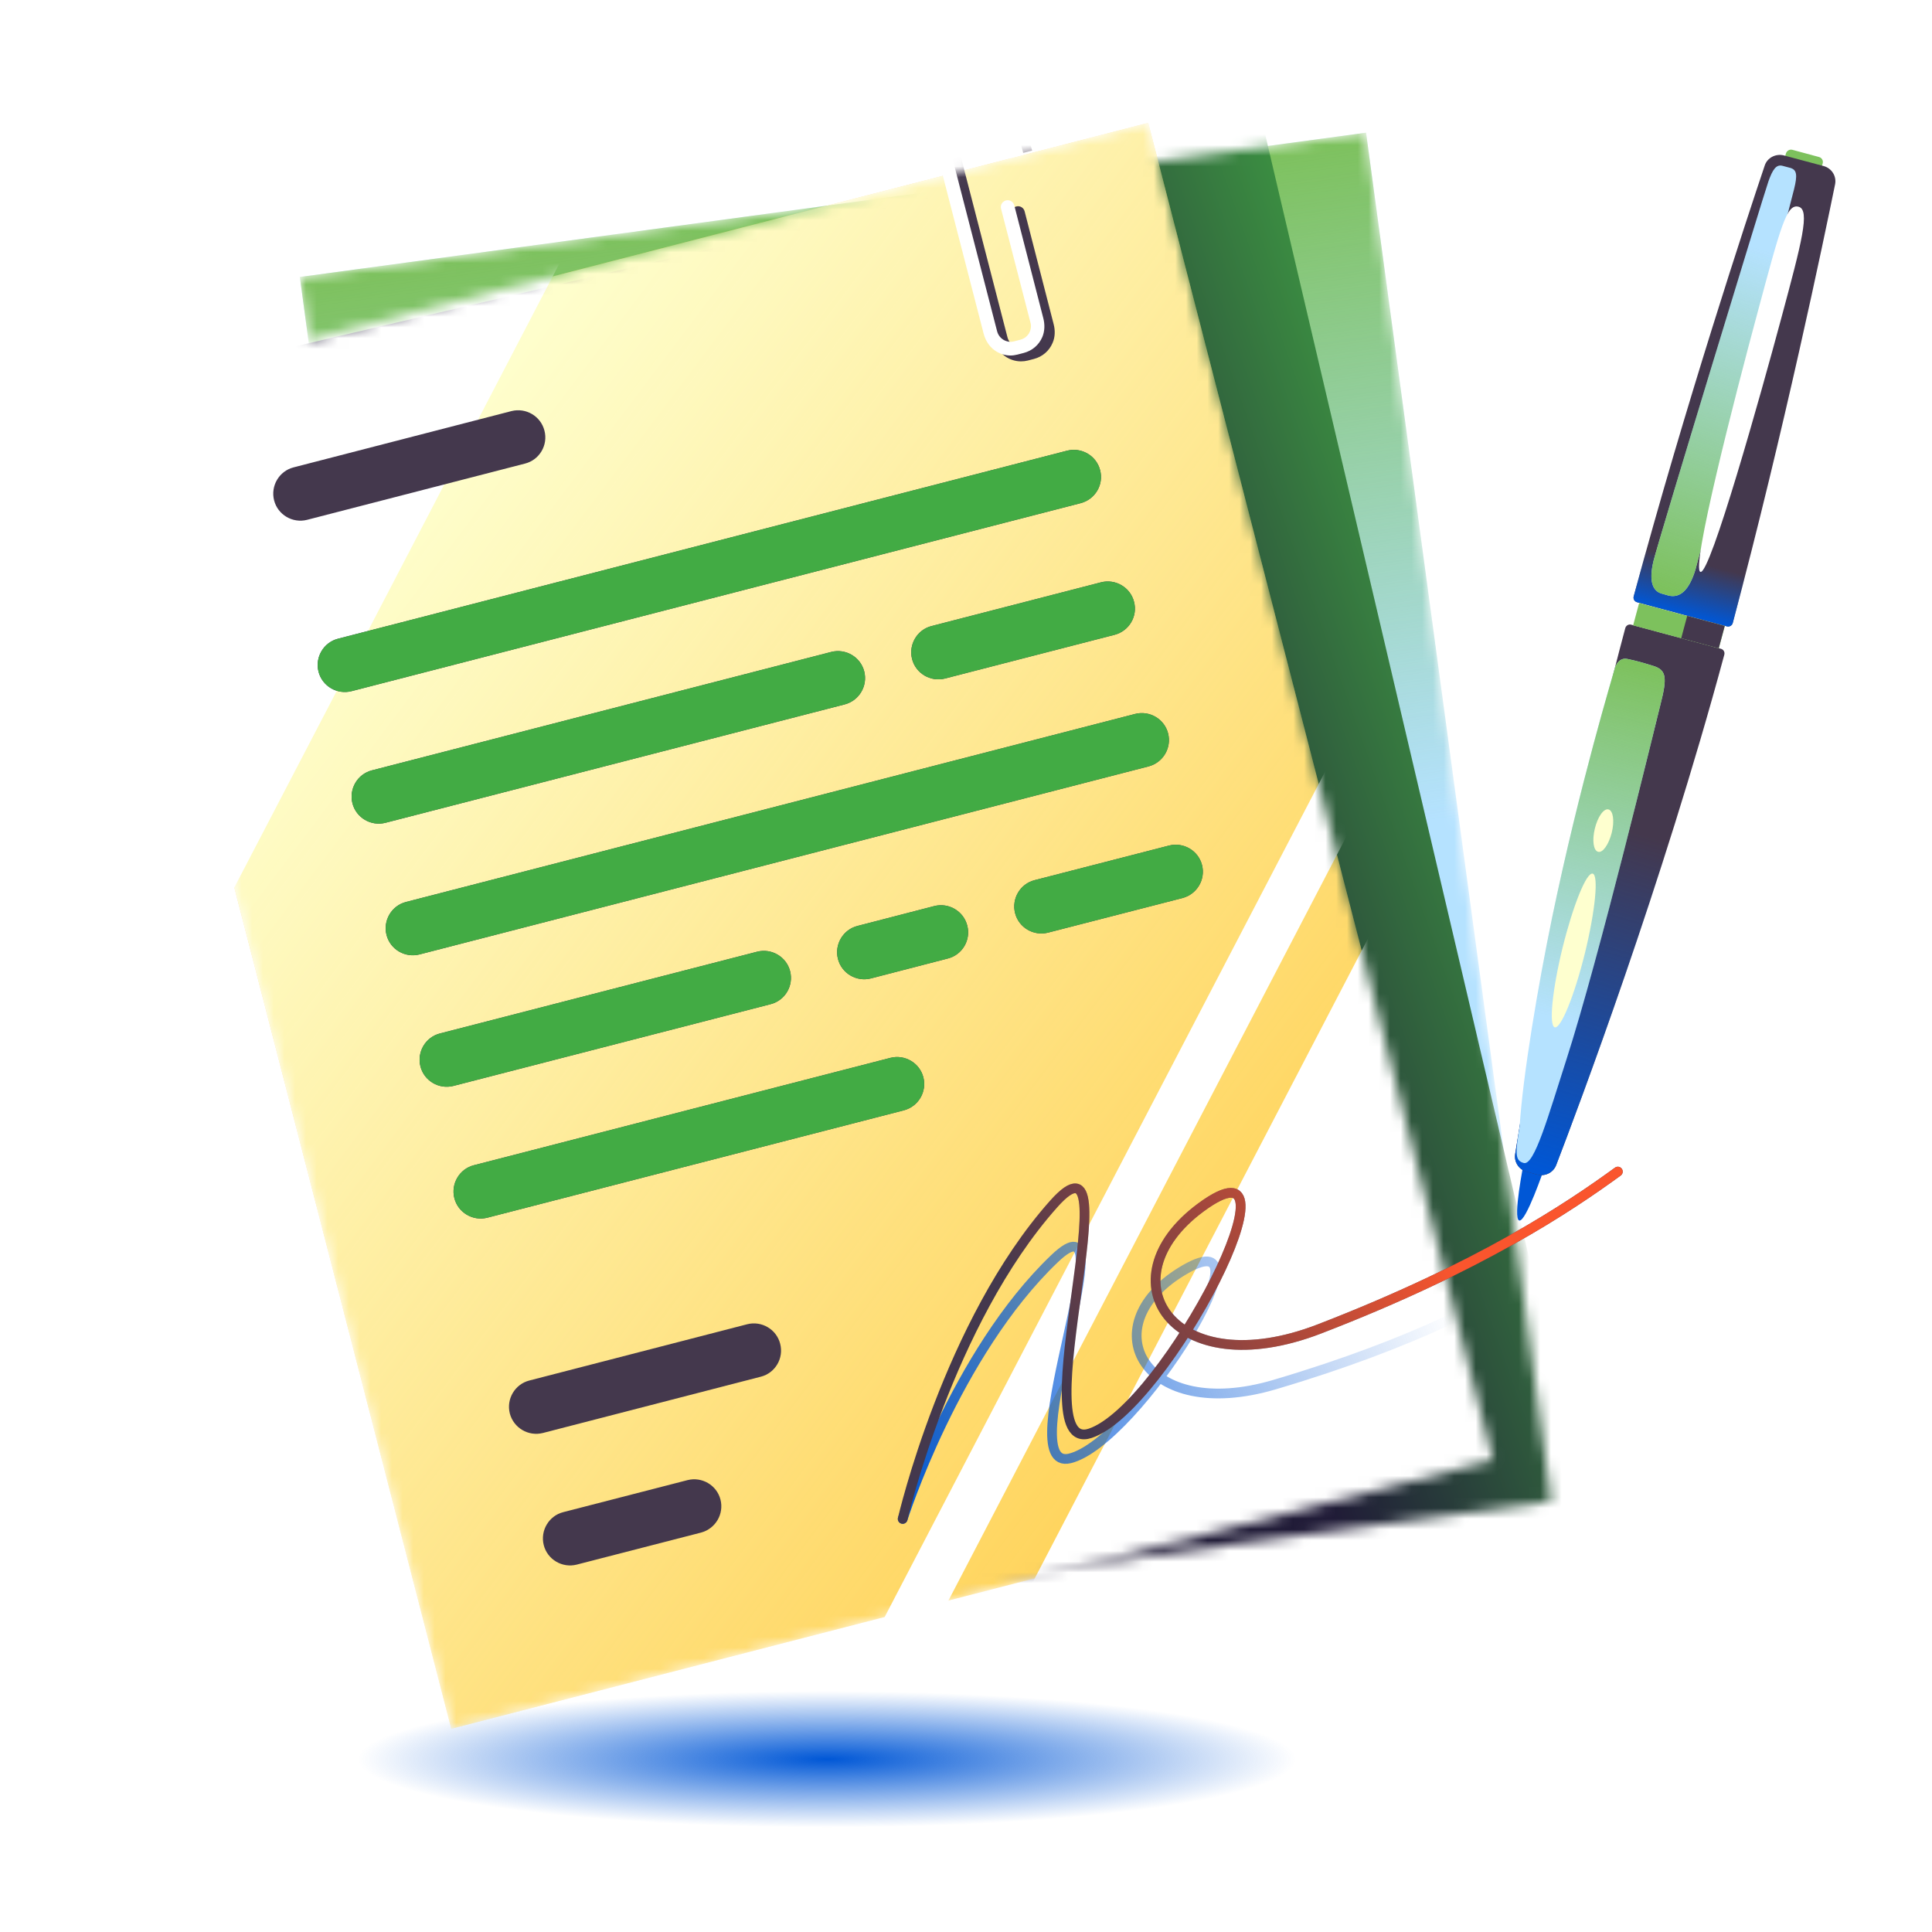
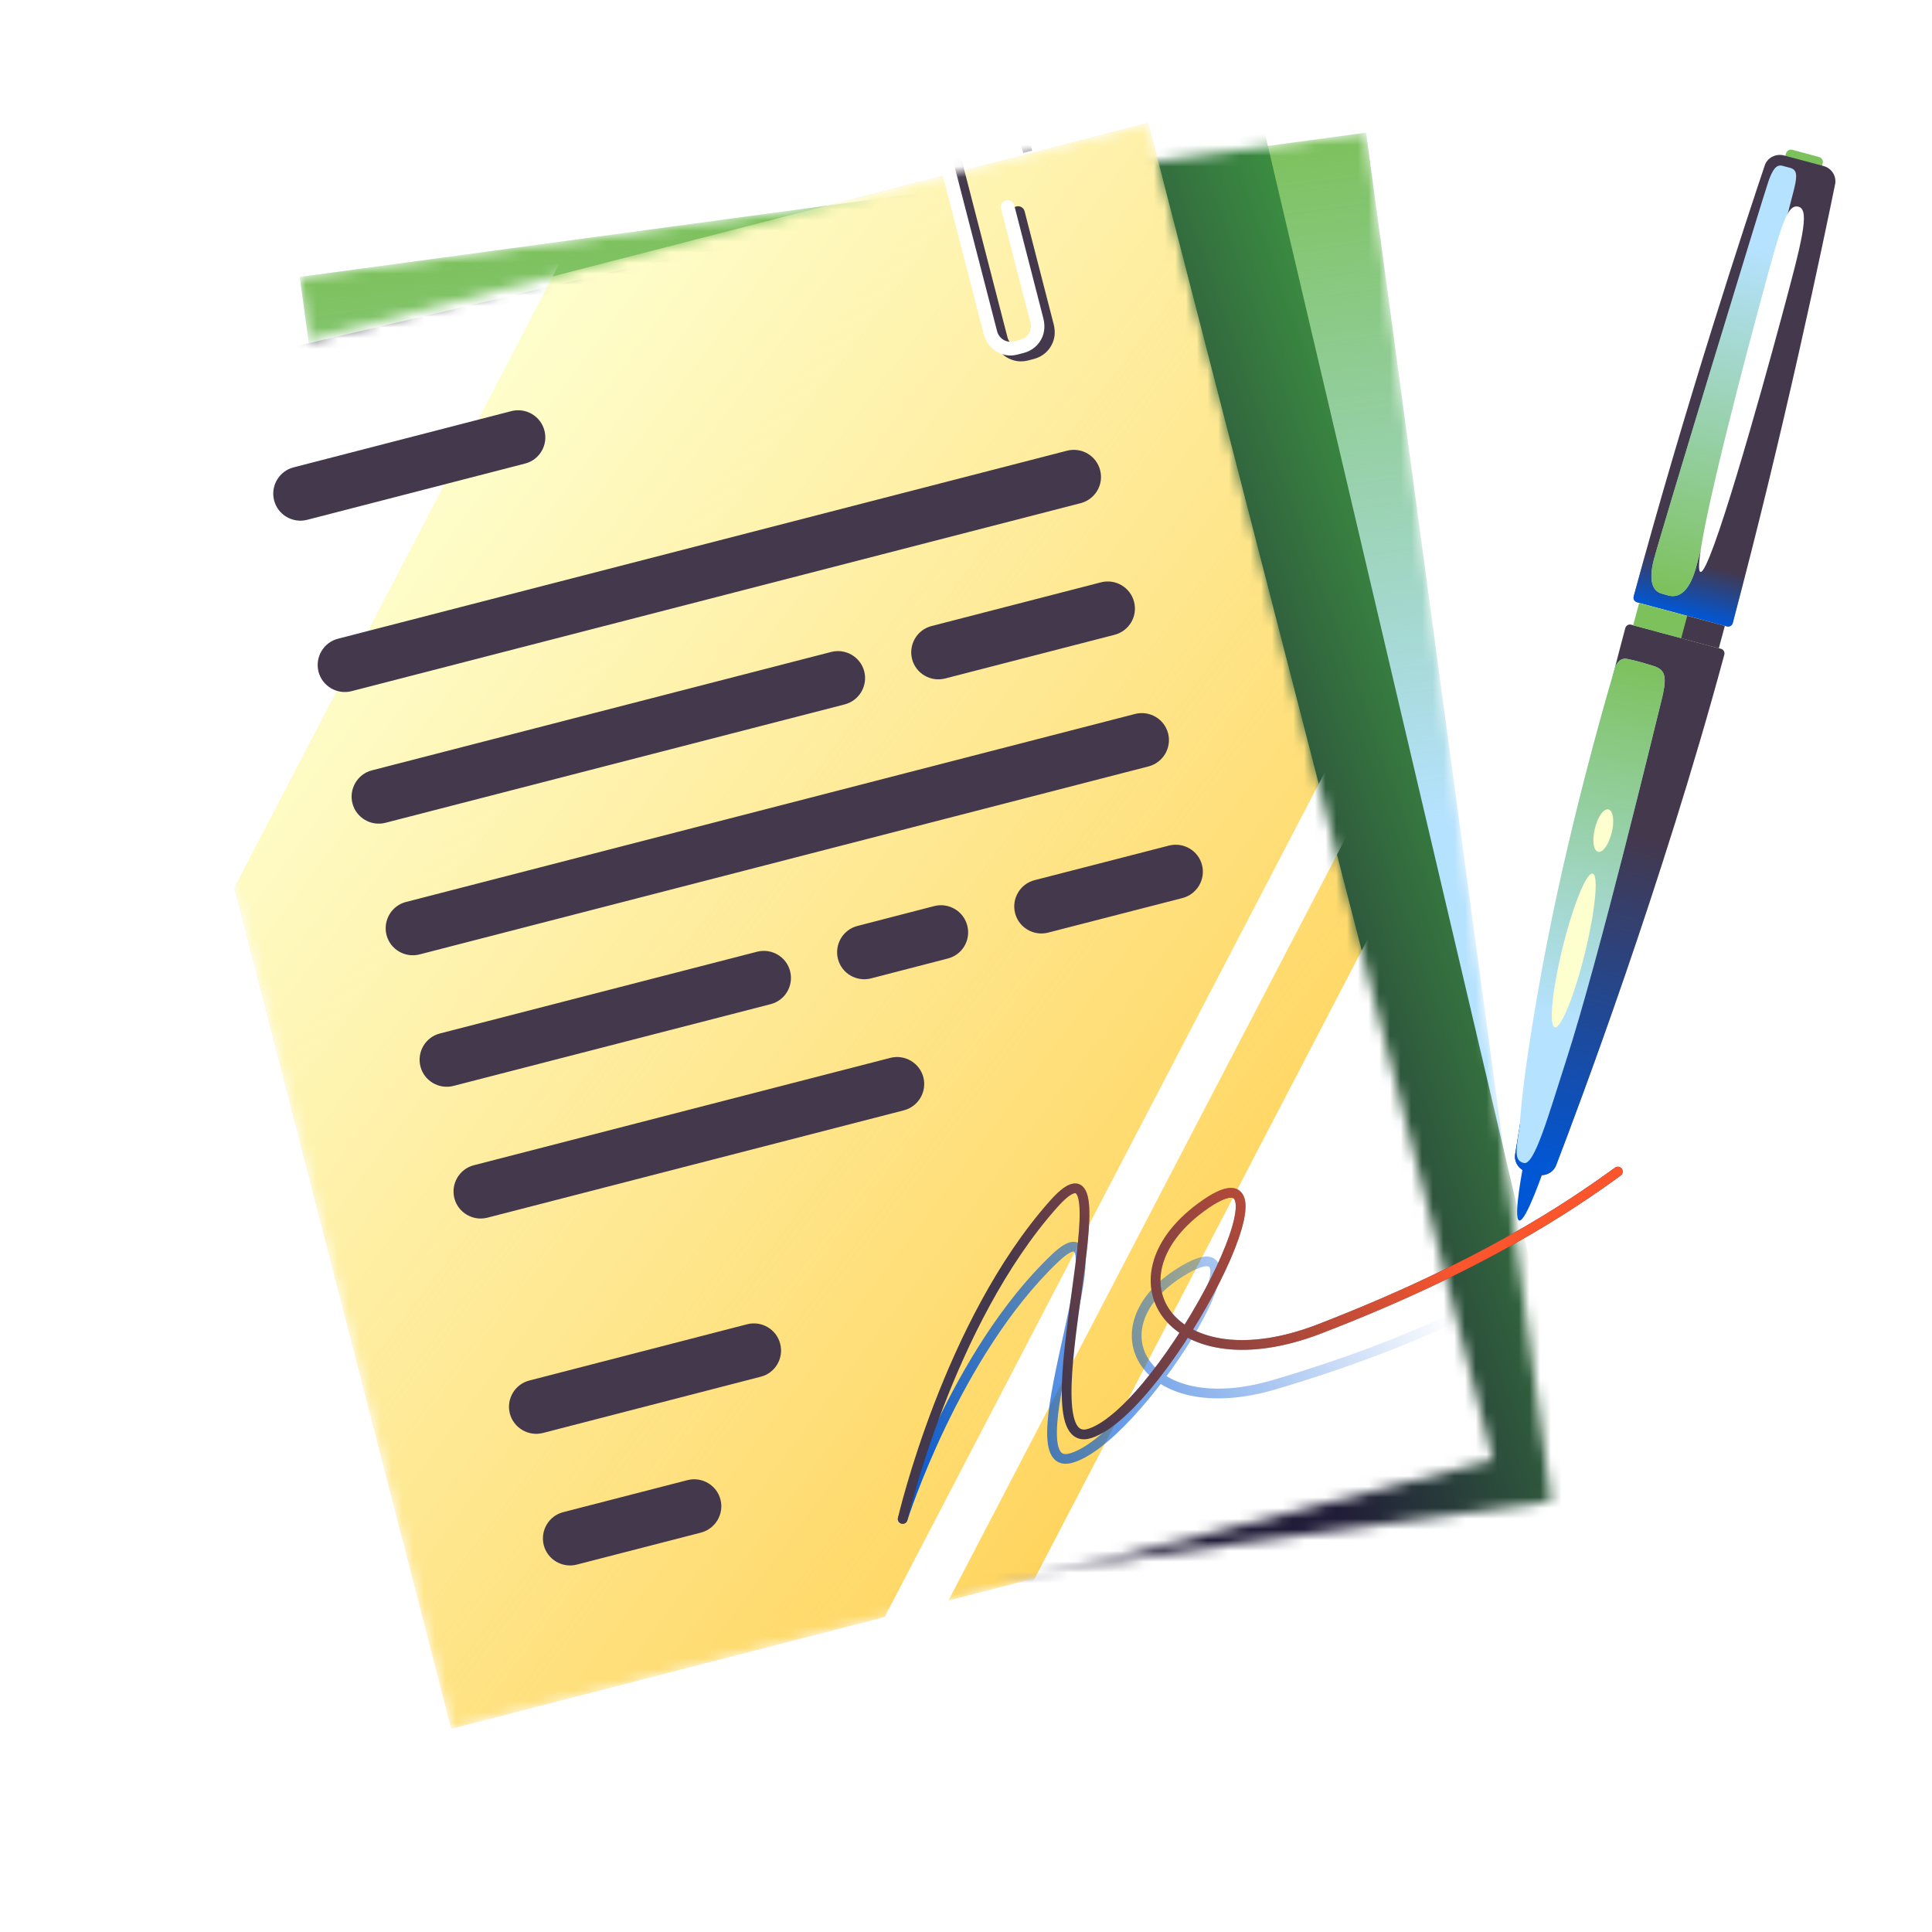
<svg xmlns="http://www.w3.org/2000/svg" width="180" height="180" viewBox="0 0 180 180" fill="none">
  <g filter="url(#filter0_f_30666_218180)">
-     <path d="M127.834 163.627C127.834 163.185 127.487 162.744 126.815 162.325C120.617 159.558 100.916 157.559 77.573 157.559C49.246 157.559 26.273 160.535 26.273 164.185C26.273 164.627 26.619 165.069 27.291 165.487C33.511 168.254 53.191 170.254 76.533 170.254C104.86 170.254 127.834 167.278 127.834 163.627Z" fill="url(#paint0_radial_30666_218180)" />
-   </g>
+     </g>
  <mask id="mask0_30666_218180" style="mask-type:alpha" maskUnits="userSpaceOnUse" x="27" y="12" width="118" height="142">
    <path d="M127.273 12.362L27.935 25.805L45.189 153.312L144.528 139.87L127.273 12.362Z" fill="#898989" />
  </mask>
  <g mask="url(#mask0_30666_218180)">
    <path d="M127.273 12.362L27.935 25.805L45.189 153.312L144.528 139.87L127.273 12.362Z" fill="#B5E2FF" />
    <path d="M127.273 12.362L27.935 25.805L45.189 153.312L144.528 139.87L127.273 12.362Z" fill="url(#paint1_linear_30666_218180)" />
    <path d="M117.545 11.12L15.462 35.102L46.302 166.376L148.385 142.394L117.545 11.12Z" fill="url(#paint2_linear_30666_218180)" />
  </g>
  <mask id="mask1_30666_218180" style="mask-type:alpha" maskUnits="userSpaceOnUse" x="9" y="11" width="131" height="151">
    <path d="M106.979 11.45L9.916 36.48L42.044 161.067L139.107 136.037L106.979 11.45Z" fill="#898989" />
  </mask>
  <g mask="url(#mask1_30666_218180)">
    <path d="M106.979 11.446L9.916 36.477L42.044 161.063L139.107 136.033L106.979 11.446Z" fill="#FFCA42" />
    <path d="M106.979 11.446L9.916 36.477L42.044 161.063L139.107 136.033L106.979 11.446Z" fill="url(#paint3_linear_30666_218180)" />
    <path d="M144.541 148.544L91.92 155.666L128.165 86.071L180.786 78.949L144.541 148.544Z" fill="white" />
    <path d="M17.832 90.361L-34.789 97.483L1.468 27.888L54.09 20.766L17.832 90.361Z" fill="white" />
    <path d="M80.102 164.983L74.566 165.732L130.603 58.179L136.125 57.43L80.102 164.983Z" fill="white" />
    <path d="M95.12 33.668C94.599 33.668 94.079 33.503 93.634 33.186C93.114 32.817 92.771 32.246 92.606 31.624L87.591 12.175C87.236 10.804 88.061 9.395 89.432 9.039L91.882 8.405C92.466 8.252 93.076 8.265 93.634 8.506C94.383 8.824 94.916 9.458 95.12 10.233L96.161 14.029L94.942 14.346L93.901 10.55C93.723 9.852 92.999 9.433 92.314 9.611L89.749 10.271C89.051 10.448 88.632 11.159 88.81 11.858L93.863 31.421C93.952 31.764 94.168 32.043 94.46 32.221C94.764 32.398 95.107 32.449 95.45 32.36L96.034 32.208C96.376 32.119 96.656 31.903 96.834 31.611C97.011 31.307 97.062 30.964 96.973 30.621L94.231 20.008C94.142 19.665 94.345 19.323 94.688 19.234C95.031 19.145 95.374 19.348 95.462 19.691L98.166 30.202C98.319 30.786 98.306 31.408 98.065 31.954C97.748 32.703 97.113 33.236 96.338 33.44L95.754 33.592C95.551 33.643 95.335 33.668 95.12 33.668Z" fill="#44384D" />
    <path d="M84.102 141.512C84.102 141.512 89.012 126.079 98.25 117.265C105.404 110.421 93.961 137.27 99.679 135.876C105.891 134.356 119.369 112.716 110.02 118.502C101.745 123.625 106.595 132.591 118.732 129.006C132.03 125.081 139.557 120.853 143.659 118.347" stroke="url(#paint4_linear_30666_218180)" stroke-width="0.907" stroke-miterlimit="10" stroke-linecap="round" />
  </g>
  <path d="M100.692 46.876L32.747 64.396C31.402 64.738 30.018 63.926 29.675 62.58C29.332 61.234 30.145 59.851 31.491 59.508L99.422 41.989C100.768 41.646 102.152 42.458 102.495 43.804C102.85 45.15 102.038 46.521 100.692 46.876ZM78.704 65.627L35.908 76.659C34.563 77.002 33.179 76.189 32.836 74.844C32.493 73.498 33.306 72.114 34.652 71.772L77.447 60.739C78.793 60.397 80.177 61.209 80.519 62.555C80.862 63.901 80.05 65.272 78.704 65.627ZM103.853 59.14L88.047 63.215C86.702 63.558 85.318 62.745 84.975 61.4C84.632 60.054 85.445 58.67 86.791 58.327L102.583 54.252C103.929 53.909 105.313 54.722 105.656 56.068C106.011 57.413 105.199 58.784 103.853 59.14ZM107.014 71.403L39.082 88.923C37.737 89.265 36.353 88.453 36.01 87.107C35.667 85.761 36.48 84.378 37.825 84.035L105.757 66.516C107.103 66.173 108.487 66.985 108.83 68.331C109.172 69.677 108.36 71.048 107.014 71.403ZM71.798 93.556L42.243 101.173C40.898 101.516 39.514 100.704 39.171 99.358C38.828 98.012 39.641 96.629 40.986 96.286L70.541 88.669C71.887 88.326 73.27 89.138 73.613 90.484C73.956 91.843 73.143 93.214 71.798 93.556ZM88.301 89.303L81.141 91.157C79.796 91.5 78.412 90.687 78.069 89.342C77.726 87.996 78.539 86.612 79.885 86.269L87.045 84.416C88.39 84.073 89.774 84.886 90.117 86.231C90.472 87.577 89.66 88.961 88.301 89.303ZM110.175 83.667L97.645 86.891C96.299 87.234 94.916 86.422 94.573 85.076C94.23 83.73 95.043 82.347 96.388 82.004L108.918 78.779C110.264 78.436 111.648 79.249 111.991 80.595C112.333 81.94 111.521 83.311 110.175 83.667ZM84.214 103.446L45.404 113.45C44.059 113.792 42.675 112.98 42.332 111.634C41.989 110.289 42.802 108.905 44.148 108.562L82.957 98.558C84.302 98.216 85.686 99.028 86.029 100.374C86.372 101.719 85.559 103.09 84.214 103.446Z" fill="#44384D" />
-   <path d="M100.692 46.876L32.747 64.396C31.402 64.738 30.018 63.926 29.675 62.58C29.332 61.234 30.145 59.851 31.491 59.508L99.422 41.989C100.768 41.646 102.152 42.458 102.495 43.804C102.85 45.15 102.038 46.521 100.692 46.876ZM78.704 65.627L35.908 76.659C34.563 77.002 33.179 76.189 32.836 74.844C32.493 73.498 33.306 72.114 34.652 71.772L77.447 60.739C78.793 60.397 80.177 61.209 80.519 62.555C80.862 63.901 80.05 65.272 78.704 65.627ZM103.853 59.14L88.047 63.215C86.702 63.558 85.318 62.745 84.975 61.4C84.632 60.054 85.445 58.67 86.791 58.327L102.583 54.252C103.929 53.909 105.313 54.722 105.656 56.068C106.011 57.413 105.199 58.784 103.853 59.14ZM107.014 71.403L39.082 88.923C37.737 89.265 36.353 88.453 36.01 87.107C35.667 85.761 36.48 84.378 37.825 84.035L105.757 66.516C107.103 66.173 108.487 66.985 108.83 68.331C109.172 69.677 108.36 71.048 107.014 71.403ZM71.798 93.556L42.243 101.173C40.898 101.516 39.514 100.704 39.171 99.358C38.828 98.012 39.641 96.629 40.986 96.286L70.541 88.669C71.887 88.326 73.27 89.138 73.613 90.484C73.956 91.843 73.143 93.214 71.798 93.556ZM88.301 89.303L81.141 91.157C79.796 91.5 78.412 90.687 78.069 89.342C77.726 87.996 78.539 86.612 79.885 86.269L87.045 84.416C88.39 84.073 89.774 84.886 90.117 86.231C90.472 87.577 89.66 88.961 88.301 89.303ZM110.175 83.667L97.645 86.891C96.299 87.234 94.916 86.422 94.573 85.076C94.23 83.73 95.043 82.347 96.388 82.004L108.918 78.779C110.264 78.436 111.648 79.249 111.991 80.595C112.333 81.94 111.521 83.311 110.175 83.667ZM84.214 103.446L45.404 113.45C44.059 113.792 42.675 112.98 42.332 111.634C41.989 110.289 42.802 108.905 44.148 108.562L82.957 98.558C84.302 98.216 85.686 99.028 86.029 100.374C86.372 101.719 85.559 103.09 84.214 103.446Z" fill="#42AB44" />
  <path fill-rule="evenodd" clip-rule="evenodd" d="M28.609 48.432L48.921 43.189C50.267 42.846 51.079 41.462 50.724 40.117C50.381 38.771 48.997 37.958 47.651 38.301L27.352 43.544C26.006 43.887 25.194 45.271 25.536 46.616C25.879 47.962 27.263 48.775 28.609 48.432ZM53.733 145.771L65.311 142.788C66.656 142.432 67.469 141.061 67.126 139.715C66.783 138.37 65.399 137.557 64.054 137.9L52.476 140.883C51.13 141.226 50.318 142.61 50.66 143.956C51.003 145.301 52.387 146.114 53.733 145.771ZM50.584 133.507L70.884 128.264C72.229 127.922 73.042 126.538 72.686 125.192C72.344 123.846 70.96 123.034 69.614 123.377L49.315 128.62C47.969 128.963 47.156 130.346 47.499 131.692C47.855 133.038 49.226 133.85 50.584 133.507Z" fill="#44384D" />
  <path d="M84.101 141.514C84.101 141.514 88.324 123.224 98.168 112.173C105.79 103.594 95.093 135.687 101.567 133.539C108.601 131.199 122.138 104.933 111.882 112.496C102.803 119.192 109.248 129.095 122.933 123.812C137.927 118.029 146.226 112.438 150.729 109.156" stroke="#44384D" stroke-width="0.907" stroke-miterlimit="10" stroke-linecap="round" />
  <path d="M84.101 141.514C84.101 141.514 88.324 123.224 98.168 112.173C105.79 103.594 95.093 135.687 101.567 133.539C108.601 131.199 122.138 104.933 111.882 112.496C102.803 119.192 109.248 129.095 122.933 123.812C137.927 118.029 146.226 112.438 150.729 109.156" stroke="url(#paint5_linear_30666_218180)" stroke-width="0.907" stroke-miterlimit="10" stroke-linecap="round" />
  <path d="M141.964 108.355L143.868 108.863C143.868 108.863 142.167 113.878 141.545 113.713C140.923 113.548 141.964 108.355 141.964 108.355Z" fill="#0057D6" />
  <path d="M151.967 58.198L160.333 60.445C160.574 60.508 160.714 60.75 160.651 60.991C154.849 82.509 146.978 103.355 144.985 108.547C144.718 109.245 143.957 109.626 143.233 109.436L142.243 109.169C141.519 108.979 141.049 108.268 141.164 107.531C142.027 102.047 145.67 80.059 151.421 58.528C151.485 58.287 151.726 58.135 151.967 58.198Z" fill="#44384D" />
  <path d="M151.967 58.198L160.333 60.445C160.574 60.508 160.714 60.75 160.651 60.991C154.849 82.509 146.978 103.355 144.985 108.547C144.718 109.245 143.957 109.626 143.233 109.436L142.243 109.169C141.519 108.979 141.049 108.268 141.164 107.531C142.027 102.047 145.67 80.059 151.421 58.528C151.485 58.287 151.726 58.135 151.967 58.198Z" fill="url(#paint6_linear_30666_218180)" />
  <path d="M141.963 108.354C142.953 108.633 144.273 103.885 145.923 98.769C148.996 89.248 154.175 67.717 154.708 65.609C155.331 63.172 155.267 62.435 154.074 62.055C152.88 61.686 152.474 61.572 151.624 61.395C150.925 61.242 150.532 61.864 150.405 62.41C150.329 62.74 147.193 73.023 144.603 85.503C143.308 91.761 141.874 100.191 141.582 104.952C141.163 107.516 141.15 108.125 141.963 108.354Z" fill="#B5E2FF" />
  <path d="M141.963 108.354C142.953 108.633 144.273 103.885 145.923 98.769C148.996 89.248 154.175 67.717 154.708 65.609C155.331 63.172 155.267 62.435 154.074 62.055C152.88 61.686 152.474 61.572 151.624 61.395C150.925 61.242 150.532 61.864 150.405 62.41C150.329 62.74 147.193 73.023 144.603 85.503C143.308 91.761 141.874 100.191 141.582 104.952C141.163 107.516 141.15 108.125 141.963 108.354Z" fill="url(#paint7_linear_30666_218180)" />
  <path d="M166.984 13.956L169.473 14.629C169.727 14.692 169.892 14.959 169.815 15.225L169.574 16.127L166.146 15.213L166.388 14.311C166.464 14.045 166.73 13.892 166.984 13.956Z" fill="#7DC15D" />
  <path d="M166.198 14.48L169.905 15.471C170.654 15.674 171.123 16.41 170.971 17.172C169.956 22.148 166.21 40.175 161.437 58.038C161.374 58.279 161.132 58.418 160.891 58.355L152.525 56.108C152.284 56.044 152.144 55.803 152.208 55.562C157.019 37.713 162.795 20.231 164.42 15.407C164.662 14.696 165.436 14.29 166.198 14.48Z" fill="#44384D" />
  <path d="M166.198 14.48L169.905 15.471C170.654 15.674 171.123 16.41 170.971 17.172C169.956 22.148 166.21 40.175 161.437 58.038C161.374 58.279 161.132 58.418 160.891 58.355L152.525 56.108C152.284 56.044 152.144 55.803 152.208 55.562C157.019 37.713 162.795 20.231 164.42 15.407C164.662 14.696 165.436 14.29 166.198 14.48Z" fill="url(#paint8_linear_30666_218180)" />
  <path d="M164.763 16.889C165.156 15.785 165.486 15.315 166.045 15.442L166.857 15.658C167.391 15.848 167.48 16.293 167.149 17.626C166.946 18.438 158.288 52.042 157.958 53.083C157.361 55.013 156.524 55.724 155.483 55.495L154.772 55.292C154.048 55.064 153.578 54.277 154.048 52.283C154.48 50.481 164.28 18.248 164.763 16.889Z" fill="#B5E2FF" />
  <path d="M164.763 16.889C165.156 15.785 165.486 15.315 166.045 15.442L166.857 15.658C167.391 15.848 167.48 16.293 167.149 17.626C166.946 18.438 158.288 52.042 157.958 53.083C157.361 55.013 156.524 55.724 155.483 55.495L154.772 55.292C154.048 55.064 153.578 54.277 154.048 52.283C154.48 50.481 164.28 18.248 164.763 16.889Z" fill="url(#paint9_linear_30666_218180)" />
  <path d="M160.697 58.323L152.715 56.18L152.155 58.264L160.137 60.407L160.697 58.323Z" fill="#7DC15D" />
  <path d="M160.689 58.317L157.194 57.379L156.635 59.463L160.129 60.401L160.689 58.317Z" fill="#44384D" />
  <path d="M158.43 53.284C159.344 53.526 164.041 36.781 165.958 29.646C167.875 22.524 168.662 19.553 167.57 19.261C166.466 18.969 165.933 20.975 163.762 29.062C161.578 37.149 157.503 53.043 158.43 53.284Z" fill="white" />
  <path d="M144.857 95.713C144.286 95.573 144.616 92.247 145.58 88.299C146.558 84.351 147.802 81.253 148.386 81.393C148.957 81.532 148.627 84.858 147.663 88.807C146.685 92.755 145.428 95.852 144.857 95.713ZM150.163 77.584C150.43 76.492 150.303 75.528 149.859 75.413C149.414 75.299 148.856 76.099 148.589 77.191C148.323 78.282 148.45 79.247 148.894 79.361C149.338 79.476 149.884 78.663 150.163 77.584Z" fill="#FEFFCF" />
  <path d="M94.155 33.122C93.634 33.122 93.114 32.957 92.669 32.64C92.149 32.272 91.806 31.7 91.641 31.078L86.614 11.617C86.258 10.245 87.084 8.836 88.455 8.481L90.905 7.846C91.489 7.694 92.098 7.706 92.657 7.948C93.406 8.265 93.939 8.9 94.142 9.674L95.374 14.422L94.155 14.739L92.923 9.992C92.746 9.293 92.022 8.874 91.336 9.052L88.785 9.712C88.087 9.89 87.668 10.601 87.845 11.299L92.898 30.862C92.987 31.205 93.203 31.484 93.495 31.662C93.799 31.84 94.142 31.891 94.485 31.802L95.069 31.649C95.412 31.561 95.691 31.345 95.869 31.053C96.046 30.748 96.097 30.405 96.008 30.063L93.266 19.449C93.177 19.107 93.38 18.764 93.723 18.675C94.066 18.586 94.409 18.789 94.498 19.132L97.202 29.644C97.354 30.228 97.341 30.85 97.113 31.396C96.795 32.145 96.161 32.678 95.386 32.881L94.802 33.033C94.586 33.084 94.371 33.122 94.155 33.122Z" fill="white" />
  <defs>
    <filter id="filter0_f_30666_218180" x="21.273" y="152.559" width="111.562" height="22.695" filterUnits="userSpaceOnUse" color-interpolation-filters="sRGB">
      <feFlood flood-opacity="0" result="BackgroundImageFix" />
      <feBlend mode="normal" in="SourceGraphic" in2="BackgroundImageFix" result="shape" />
      <feGaussianBlur stdDeviation="2.5" result="effect1_foregroundBlur_30666_218180" />
    </filter>
    <radialGradient id="paint0_radial_30666_218180" cx="0" cy="0" r="1" gradientUnits="userSpaceOnUse" gradientTransform="translate(77.053 163.906) rotate(90) scale(6.348 43.52)">
      <stop stop-color="#0057D6" />
      <stop offset="1" stop-color="#0057D6" stop-opacity="0" />
    </radialGradient>
    <linearGradient id="paint1_linear_30666_218180" x1="77.604" y1="19.084" x2="86.231" y2="82.837" gradientUnits="userSpaceOnUse">
      <stop stop-color="#7DC15D" />
      <stop offset="1" stop-color="#7DC15D" stop-opacity="0" />
    </linearGradient>
    <linearGradient id="paint2_linear_30666_218180" x1="72.19" y1="-144.321" x2="28.168" y2="-128.655" gradientUnits="userSpaceOnUse">
      <stop stop-color="#42AB44" />
      <stop offset="1" stop-color="#201B37" />
    </linearGradient>
    <linearGradient id="paint3_linear_30666_218180" x1="28.812" y1="53.458" x2="139.26" y2="136.611" gradientUnits="userSpaceOnUse">
      <stop stop-color="#FEFFCF" />
      <stop offset="1" stop-color="#FEFFCF" stop-opacity="0" />
    </linearGradient>
    <linearGradient id="paint4_linear_30666_218180" x1="84.102" y1="141.819" x2="135.219" y2="122.655" gradientUnits="userSpaceOnUse">
      <stop stop-color="#0057D6" />
      <stop offset="1" stop-color="#0057D6" stop-opacity="0" />
    </linearGradient>
    <linearGradient id="paint5_linear_30666_218180" x1="134.602" y1="116.218" x2="101.494" y2="133.875" gradientUnits="userSpaceOnUse">
      <stop stop-color="#FA552D" />
      <stop offset="1" stop-color="#FA552D" stop-opacity="0" />
    </linearGradient>
    <linearGradient id="paint6_linear_30666_218180" x1="144.209" y1="109.485" x2="153.384" y2="77.854" gradientUnits="userSpaceOnUse">
      <stop stop-color="#0057D6" />
      <stop offset="1" stop-color="#0057D6" stop-opacity="0" />
    </linearGradient>
    <linearGradient id="paint7_linear_30666_218180" x1="153.937" y1="62.046" x2="146.618" y2="95.164" gradientUnits="userSpaceOnUse">
      <stop stop-color="#7DC15D" />
      <stop offset="1" stop-color="#7DC15D" stop-opacity="0" />
    </linearGradient>
    <linearGradient id="paint8_linear_30666_218180" x1="159.426" y1="57.935" x2="160.691" y2="53.054" gradientUnits="userSpaceOnUse">
      <stop stop-color="#0057D6" />
      <stop offset="1" stop-color="#0057D6" stop-opacity="0" />
    </linearGradient>
    <linearGradient id="paint9_linear_30666_218180" x1="154.745" y1="54.844" x2="164.286" y2="23.277" gradientUnits="userSpaceOnUse">
      <stop stop-color="#7DC15D" />
      <stop offset="1" stop-color="#7DC15D" stop-opacity="0" />
    </linearGradient>
  </defs>
</svg>